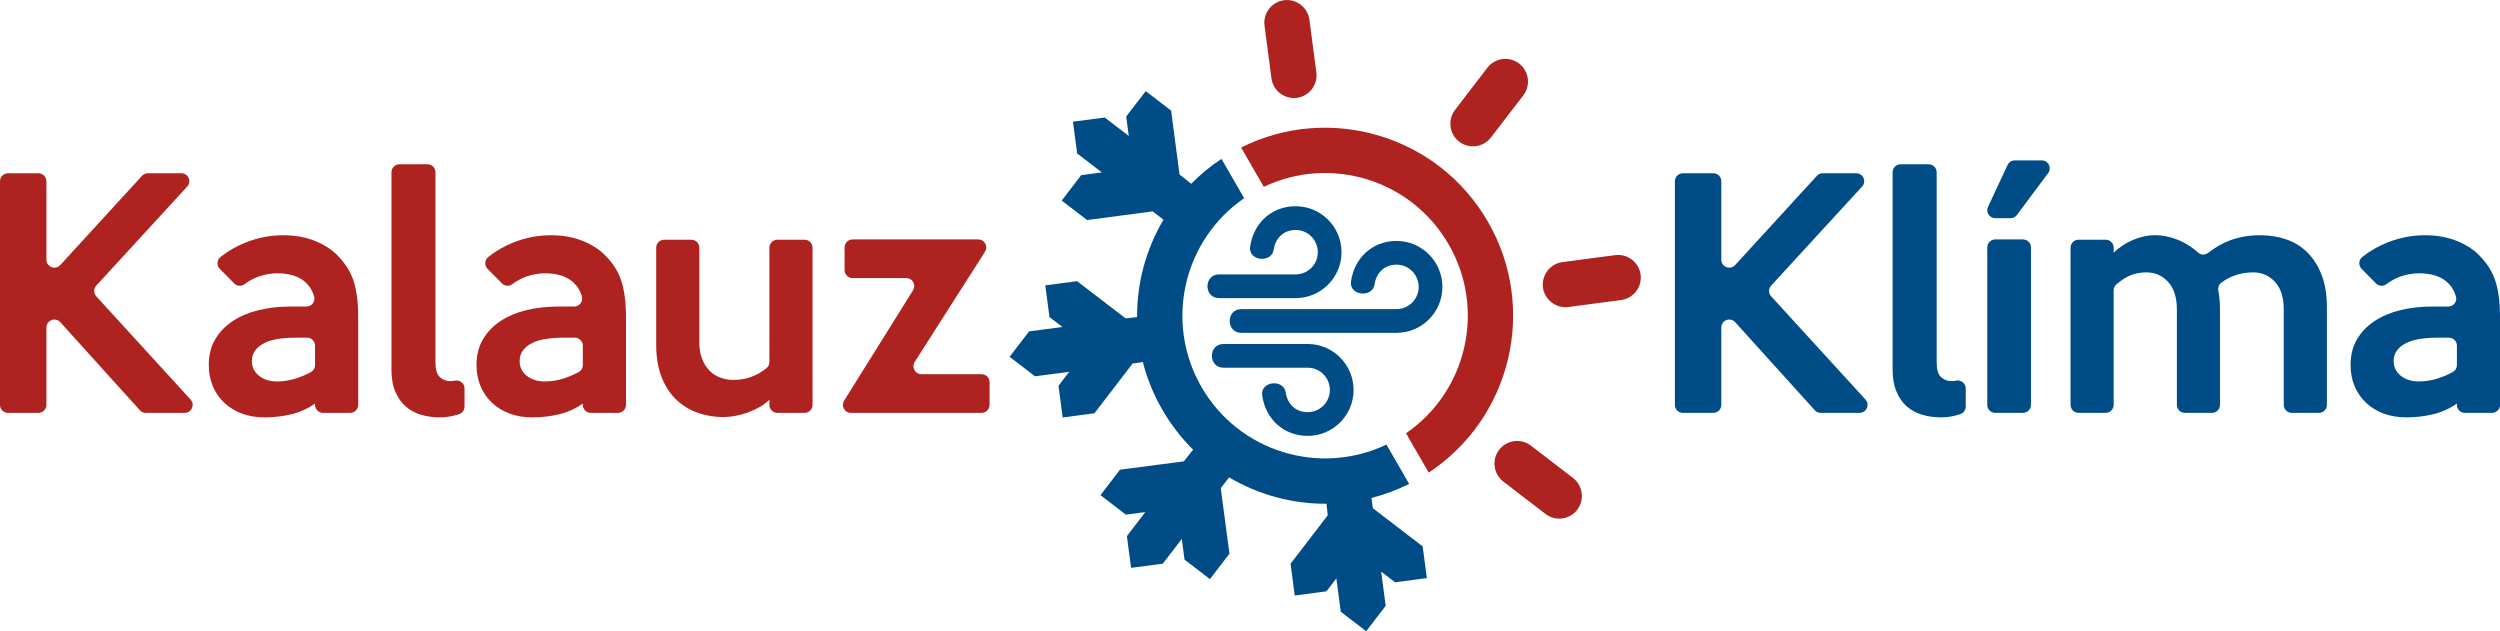
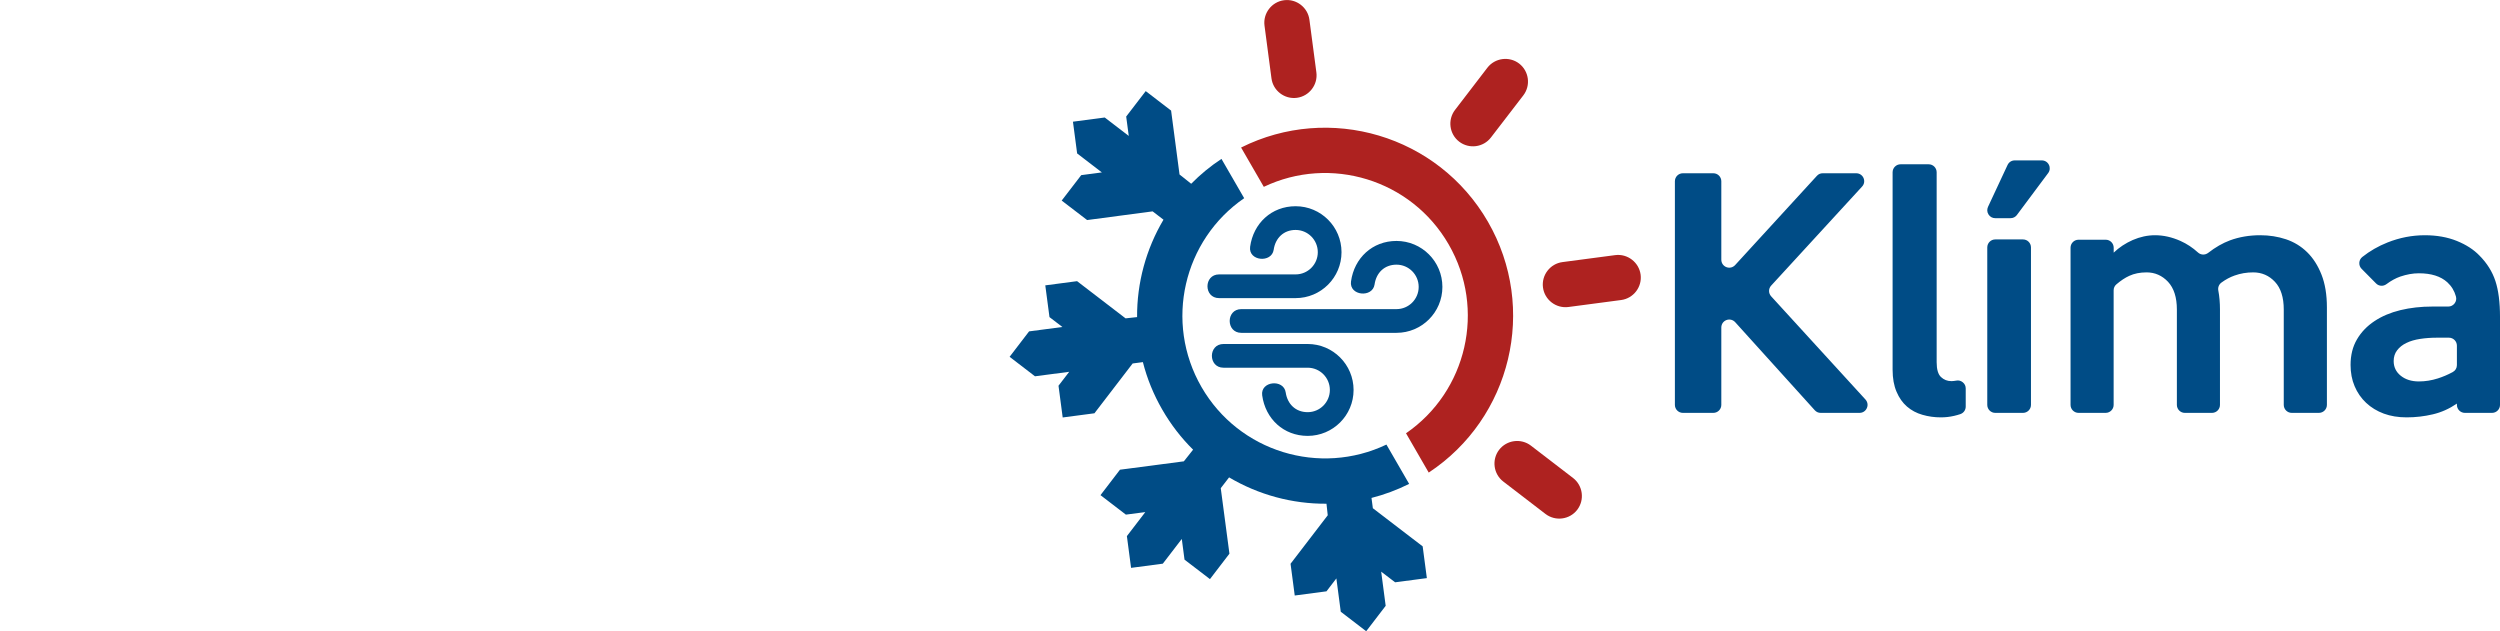
<svg xmlns="http://www.w3.org/2000/svg" xml:space="preserve" width="499px" height="126px" version="1.1" shape-rendering="geometricPrecision" text-rendering="geometricPrecision" image-rendering="optimizeQuality" fill-rule="evenodd" clip-rule="evenodd" viewBox="0 0 495.39 125.08">
-   <path fill="#AE2220" fill-rule="nonzero" d="M36.6 81.81l-7.71 0c-0.46,0 -0.86,-0.18 -1.17,-0.52l-15.77 -17.45c-0.45,-0.49 -1.12,-0.65 -1.74,-0.42 -0.62,0.24 -1.01,0.81 -1.01,1.48l0 15.33c0,0.87 -0.71,1.58 -1.58,1.58l-6.04 0c-0.87,0 -1.58,-0.71 -1.58,-1.58l0 -44.32c0,-0.87 0.71,-1.58 1.58,-1.58l6.04 0c0.87,0 1.58,0.71 1.58,1.58l0 15.54c0,0.67 0.39,1.24 1.01,1.48 0.61,0.24 1.28,0.08 1.73,-0.41l16.2 -17.68c0.31,-0.34 0.7,-0.51 1.16,-0.51l6.63 0c0.64,0 1.19,0.36 1.45,0.94 0.25,0.59 0.15,1.23 -0.29,1.7l-18.01 19.62c-0.56,0.6 -0.56,1.52 0,2.13l18.68 20.44c0.43,0.48 0.54,1.12 0.28,1.7 -0.26,0.59 -0.8,0.95 -1.44,0.95zm32.8 0l-5.39 0c-0.87,0 -1.58,-0.71 -1.58,-1.58l0 -0.26c-1.5,1.03 -3.09,1.74 -4.77,2.13 -1.69,0.4 -3.42,0.6 -5.2,0.6 -1.66,0 -3.16,-0.25 -4.51,-0.74 -1.34,-0.5 -2.51,-1.21 -3.5,-2.14 -0.99,-0.93 -1.75,-2.03 -2.28,-3.3 -0.54,-1.26 -0.8,-2.67 -0.8,-4.21 0,-1.94 0.42,-3.63 1.27,-5.07 0.85,-1.45 2.01,-2.65 3.47,-3.62 1.47,-0.97 3.18,-1.69 5.14,-2.17 1.96,-0.47 4.06,-0.71 6.32,-0.71l3.15 0c0.51,0 0.95,-0.22 1.26,-0.62 0.3,-0.4 0.4,-0.88 0.27,-1.37 -0.3,-1.11 -0.87,-2.05 -1.71,-2.82 -1.31,-1.19 -3.19,-1.78 -5.64,-1.78 -1.19,0 -2.42,0.22 -3.68,0.65 -0.92,0.32 -1.83,0.82 -2.75,1.5 -0.63,0.48 -1.51,0.42 -2.07,-0.15l-2.85 -2.88c-0.32,-0.33 -0.48,-0.74 -0.45,-1.21 0.03,-0.46 0.23,-0.85 0.59,-1.14 1.5,-1.19 3.17,-2.15 5.01,-2.88 2.39,-0.95 4.85,-1.43 7.38,-1.43 2.38,0 4.49,0.38 6.34,1.13 1.85,0.75 3.36,1.72 4.49,2.91 1.5,1.5 2.55,3.18 3.16,5.04 0.6,1.86 0.91,4.24 0.91,7.13l0 17.41c0,0.87 -0.71,1.58 -1.58,1.58zm-6.97 -9.47l0 -3.85c0,-0.87 -0.7,-1.58 -1.57,-1.58l-2.34 0c-1.19,0 -2.31,0.08 -3.36,0.24 -1.04,0.16 -1.95,0.42 -2.73,0.8 -0.77,0.37 -1.38,0.86 -1.84,1.45 -0.45,0.6 -0.68,1.31 -0.68,2.14 0,1.19 0.47,2.16 1.4,2.91 0.93,0.75 2.12,1.13 3.59,1.13 1.26,0 2.52,-0.2 3.77,-0.6 0.97,-0.31 1.95,-0.72 2.93,-1.25 0.53,-0.28 0.83,-0.79 0.83,-1.39zm28.55 9.72c-0.39,0.13 -0.79,0.24 -1.22,0.34 -0.85,0.2 -1.73,0.3 -2.64,0.3 -1.26,0 -2.48,-0.17 -3.65,-0.51 -1.16,-0.33 -2.18,-0.88 -3.05,-1.63 -0.87,-0.75 -1.57,-1.73 -2.08,-2.94 -0.52,-1.2 -0.77,-2.66 -0.77,-4.36l0 -39.13c0,-0.87 0.71,-1.58 1.58,-1.58l5.56 0c0.87,0 1.58,0.71 1.58,1.58l0 37.65c0,1.42 0.29,2.4 0.86,2.93 0.58,0.54 1.26,0.81 2.05,0.81 0.32,0 0.64,-0.04 0.96,-0.1 0.48,-0.1 0.93,0.02 1.31,0.33 0.38,0.31 0.58,0.73 0.58,1.22l0 3.59c0,0.69 -0.42,1.28 -1.07,1.5zm31.48 -0.25l-5.39 0c-0.87,0 -1.58,-0.71 -1.58,-1.58l0 -0.26c-1.5,1.03 -3.09,1.74 -4.78,2.13 -1.68,0.4 -3.41,0.6 -5.19,0.6 -1.66,0 -3.16,-0.25 -4.51,-0.74 -1.35,-0.5 -2.51,-1.21 -3.5,-2.14 -0.99,-0.93 -1.75,-2.03 -2.29,-3.3 -0.53,-1.26 -0.8,-2.67 -0.8,-4.21 0,-1.94 0.43,-3.63 1.28,-5.07 0.85,-1.45 2.01,-2.65 3.47,-3.62 1.46,-0.97 3.18,-1.69 5.13,-2.17 1.96,-0.47 4.07,-0.71 6.32,-0.71l3.16 0c0.51,0 0.94,-0.22 1.25,-0.62 0.31,-0.4 0.41,-0.88 0.27,-1.37 -0.29,-1.11 -0.87,-2.05 -1.71,-2.82 -1.3,-1.19 -3.18,-1.78 -5.64,-1.78 -1.18,0 -2.41,0.22 -3.68,0.65 -0.91,0.32 -1.82,0.82 -2.74,1.5 -0.63,0.48 -1.51,0.42 -2.07,-0.15l-2.85 -2.88c-0.33,-0.33 -0.48,-0.74 -0.45,-1.21 0.02,-0.46 0.23,-0.85 0.59,-1.14 1.5,-1.19 3.17,-2.15 5,-2.88 2.4,-0.95 4.86,-1.43 7.39,-1.43 2.37,0 4.49,0.38 6.34,1.13 1.85,0.75 3.35,1.72 4.49,2.91 1.5,1.5 2.54,3.18 3.16,5.04 0.6,1.86 0.91,4.24 0.91,7.13l0 17.41c0,0.87 -0.71,1.58 -1.58,1.58zm-6.97 -9.47l0 -3.85c0,-0.87 -0.71,-1.58 -1.58,-1.58l-2.34 0c-1.18,0 -2.3,0.08 -3.35,0.24 -1.05,0.16 -1.96,0.42 -2.73,0.8 -0.77,0.37 -1.38,0.86 -1.84,1.45 -0.45,0.6 -0.68,1.31 -0.68,2.14 0,1.19 0.46,2.16 1.39,2.91 0.93,0.75 2.13,1.13 3.59,1.13 1.27,0 2.53,-0.2 3.77,-0.6 0.97,-0.31 1.95,-0.72 2.94,-1.25 0.52,-0.28 0.83,-0.79 0.83,-1.39zm43.94 9.47l-5.39 0c-0.87,0 -1.58,-0.71 -1.58,-1.58l0 -1.03c-0.55,0.55 -1.19,1.03 -1.92,1.45 -0.74,0.41 -1.51,0.77 -2.32,1.07 -0.81,0.29 -1.64,0.52 -2.49,0.68 -0.85,0.16 -1.65,0.24 -2.41,0.24 -1.74,0 -3.41,-0.28 -5.01,-0.83 -1.6,-0.56 -3.02,-1.41 -4.24,-2.56 -1.23,-1.14 -2.21,-2.63 -2.94,-4.45 -0.73,-1.82 -1.1,-3.97 -1.1,-6.47l0 -19.25c0,-0.87 0.71,-1.58 1.58,-1.58l5.39 0c0.87,0 1.58,0.71 1.58,1.58l0 18.84c0,1.23 0.19,2.3 0.56,3.23 0.38,0.93 0.87,1.71 1.48,2.32 0.62,0.61 1.33,1.07 2.14,1.36 0.81,0.3 1.65,0.45 2.52,0.45 2.51,0 4.72,-0.78 6.61,-2.34 0.38,-0.31 0.57,-0.73 0.57,-1.22l0 -22.64c0,-0.87 0.71,-1.58 1.58,-1.58l5.39 0c0.87,0 1.58,0.71 1.58,1.58l0 31.15c0,0.87 -0.71,1.58 -1.58,1.58zm35.76 -31.94l-13.94 21.85c-0.31,0.5 -0.33,1.09 -0.05,1.61 0.28,0.52 0.79,0.82 1.38,0.82l11.93 0c0.87,0 1.58,0.71 1.58,1.58l0 4.5c0,0.87 -0.71,1.58 -1.58,1.58l-25.9 0c-0.59,0 -1.1,-0.3 -1.39,-0.82 -0.28,-0.51 -0.27,-1.1 0.05,-1.6l13.66 -21.88c0.31,-0.5 0.32,-1.08 0.04,-1.6 -0.29,-0.51 -0.79,-0.81 -1.38,-0.81l-10.65 0c-0.87,0 -1.58,-0.71 -1.58,-1.58l0 -4.5c0,-0.87 0.71,-1.58 1.58,-1.58l24.92 0c0.59,0 1.1,0.31 1.38,0.82 0.29,0.52 0.27,1.11 -0.05,1.61z" />
  <path fill="#004C86" fill-rule="nonzero" d="M486.85 72.34l0 -3.85c0,-0.87 -0.71,-1.58 -1.58,-1.58l-2.34 0c-1.19,0 -2.31,0.08 -3.35,0.24 -1.05,0.16 -1.96,0.42 -2.73,0.8 -0.78,0.37 -1.39,0.86 -1.84,1.45 -0.46,0.6 -0.69,1.31 -0.69,2.14 0,1.19 0.47,2.16 1.4,2.91 0.93,0.75 2.13,1.13 3.59,1.13 1.27,0 2.52,-0.2 3.77,-0.6 0.97,-0.31 1.95,-0.72 2.93,-1.25 0.53,-0.28 0.84,-0.79 0.84,-1.39zm6.96 9.47l-5.38 0c-0.87,0 -1.58,-0.71 -1.58,-1.58l0 -0.26c-1.51,1.03 -3.1,1.74 -4.78,2.13 -1.68,0.4 -3.41,0.6 -5.19,0.6 -1.67,0 -3.17,-0.25 -4.51,-0.74 -1.35,-0.5 -2.52,-1.21 -3.51,-2.14 -0.99,-0.93 -1.75,-2.03 -2.28,-3.3 -0.54,-1.26 -0.8,-2.67 -0.8,-4.21 0,-1.94 0.42,-3.63 1.27,-5.07 0.85,-1.45 2.01,-2.65 3.48,-3.62 1.46,-0.97 3.17,-1.69 5.13,-2.17 1.96,-0.47 4.06,-0.71 6.32,-0.71l3.16 0c0.5,0 0.94,-0.22 1.25,-0.62 0.31,-0.4 0.4,-0.88 0.27,-1.37 -0.3,-1.11 -0.87,-2.05 -1.71,-2.82 -1.31,-1.19 -3.19,-1.78 -5.64,-1.78 -1.19,0 -2.41,0.22 -3.68,0.65 -0.91,0.32 -1.83,0.82 -2.74,1.5 -0.64,0.48 -1.52,0.42 -2.07,-0.15l-2.85 -2.88c-0.33,-0.33 -0.48,-0.74 -0.46,-1.21 0.03,-0.46 0.23,-0.85 0.59,-1.14 1.5,-1.19 3.17,-2.15 5.01,-2.88 2.39,-0.95 4.85,-1.43 7.39,-1.43 2.37,0 4.49,0.38 6.34,1.13 1.85,0.75 3.35,1.72 4.49,2.91 1.49,1.5 2.54,3.18 3.15,5.04 0.61,1.86 0.91,4.24 0.91,7.13l0 17.41c0,0.87 -0.71,1.58 -1.58,1.58zm-34.3 0l-5.39 0c-0.87,0 -1.58,-0.71 -1.58,-1.58l0 -18.9c0,-2.41 -0.58,-4.24 -1.75,-5.49 -1.16,-1.24 -2.6,-1.87 -4.3,-1.87 -1.31,0 -2.54,0.21 -3.71,0.63 -0.88,0.31 -1.74,0.77 -2.59,1.39 -0.5,0.37 -0.73,0.96 -0.62,1.57 0.22,1.15 0.33,2.41 0.33,3.77l0 18.9c0,0.87 -0.71,1.58 -1.58,1.58l-5.39 0c-0.86,0 -1.57,-0.71 -1.57,-1.58l0 -18.9c0,-2.41 -0.59,-4.24 -1.75,-5.49 -1.17,-1.24 -2.59,-1.87 -4.25,-1.87 -1.3,0 -2.45,0.23 -3.44,0.69 -0.82,0.37 -1.66,0.93 -2.53,1.67 -0.37,0.31 -0.56,0.72 -0.56,1.2l0 22.7c0,0.87 -0.71,1.58 -1.58,1.58l-5.38 0c-0.87,0 -1.58,-0.71 -1.58,-1.58l0 -31.15c0,-0.87 0.71,-1.58 1.58,-1.58l5.39 0c0.87,0 1.58,0.71 1.58,1.58l0 0.98c1.07,-1.03 2.33,-1.86 3.77,-2.5 1.46,-0.63 2.93,-0.95 4.43,-0.95 1.67,0 3.34,0.38 5.03,1.13 1.27,0.57 2.42,1.33 3.46,2.28 0.57,0.53 1.42,0.56 2.04,0.08 1.43,-1.11 2.87,-1.94 4.33,-2.48 1.82,-0.67 3.82,-1.01 5.99,-1.01 1.79,0 3.49,0.27 5.09,0.8 1.6,0.54 3,1.39 4.19,2.56 1.19,1.16 2.14,2.65 2.85,4.45 0.71,1.8 1.07,3.96 1.07,6.5l0 19.31c0,0.87 -0.71,1.58 -1.58,1.58zm-58.64 0l-5.5 0c-0.87,0 -1.58,-0.71 -1.58,-1.58l0 -31.21c0,-0.87 0.71,-1.58 1.58,-1.58l5.5 0c0.87,0 1.58,0.71 1.58,1.58l0 31.21c0,0.87 -0.71,1.58 -1.58,1.58zm4.98 -47.51l-6.19 8.3c-0.31,0.41 -0.75,0.63 -1.27,0.63l-3.02 0c-0.55,0 -1.03,-0.26 -1.33,-0.73 -0.3,-0.47 -0.33,-1.01 -0.1,-1.52l3.87 -8.29c0.27,-0.57 0.8,-0.91 1.43,-0.91l5.34 0c0.62,0 1.14,0.32 1.42,0.87 0.27,0.54 0.22,1.16 -0.15,1.65zm-17.41 47.76c-0.38,0.13 -0.78,0.24 -1.21,0.34 -0.85,0.2 -1.73,0.3 -2.64,0.3 -1.27,0 -2.48,-0.17 -3.65,-0.51 -1.17,-0.33 -2.19,-0.88 -3.06,-1.63 -0.87,-0.75 -1.56,-1.73 -2.07,-2.94 -0.52,-1.2 -0.78,-2.66 -0.78,-4.36l0 -39.13c0,-0.87 0.71,-1.58 1.58,-1.58l5.57 0c0.87,0 1.58,0.71 1.58,1.58l0 37.65c0,1.42 0.29,2.4 0.86,2.93 0.57,0.54 1.26,0.81 2.05,0.81 0.32,0 0.64,-0.04 0.96,-0.1 0.48,-0.1 0.93,0.02 1.31,0.33 0.38,0.31 0.58,0.73 0.58,1.22l0 3.59c0,0.69 -0.42,1.28 -1.08,1.5zm-19.95 -0.25l-7.71 0c-0.46,0 -0.86,-0.18 -1.17,-0.52l-15.77 -17.45c-0.45,-0.49 -1.12,-0.65 -1.74,-0.42 -0.62,0.24 -1.01,0.81 -1.01,1.48l0 15.33c0,0.87 -0.71,1.58 -1.58,1.58l-6.04 0c-0.87,0 -1.58,-0.71 -1.58,-1.58l0 -44.32c0,-0.87 0.71,-1.58 1.58,-1.58l6.04 0c0.87,0 1.58,0.71 1.58,1.58l0 15.54c0,0.67 0.39,1.24 1,1.48 0.62,0.24 1.29,0.08 1.74,-0.41l16.2 -17.68c0.31,-0.34 0.7,-0.51 1.16,-0.51l6.63 0c0.64,0 1.19,0.36 1.45,0.94 0.25,0.59 0.15,1.23 -0.29,1.7l-18.01 19.62c-0.56,0.6 -0.56,1.52 0,2.13l18.68 20.44c0.43,0.48 0.54,1.12 0.28,1.7 -0.26,0.59 -0.8,0.95 -1.44,0.95z" />
  <path fill="#004C86" fill-rule="nonzero" d="M274.73 88.09c-13.19,6.29 -29.21,1.47 -36.64,-11.39 -7.43,-12.87 -3.59,-29.16 8.45,-37.43l-4.5 -7.79c-2.2,1.45 -4.21,3.11 -6,4.93l-2.31 -1.84 -1.67 -12.66 -5.03 -3.86 -3.87 5.04 0.51 3.84 -4.76 -3.65 -6.3 0.83 0.83 6.29 4.9 3.76 -4.09 0.54 -3.87 5.04 5.04 3.86 12.98 -1.72 2.15 1.65c-3.46,5.83 -5.27,12.52 -5.23,19.3l-2.28 0.25 -9.61 -7.37 -6.3 0.83 0.83 6.29 2.56 1.96 -6.6 0.87 -3.86 5.04 5.03 3.86 6.78 -0.89 -2.12 2.76 0.83 6.29 6.29 -0.83 7.57 -9.87 2.03 -0.27c0.82,3.23 2.1,6.4 3.85,9.43 1.71,2.97 3.77,5.62 6.1,7.92l-1.83 2.31 -12.66 1.66 -3.86 5.04 5.03 3.86 3.85 -0.5 -3.65 4.76 0.83 6.29 6.29 -0.83 3.76 -4.9 0.54 4.1 5.04 3.86 3.86 -5.04 -1.72 -12.98 1.65 -2.14c5.83,3.45 12.52,5.27 19.3,5.22l0.25 2.29 -7.37 9.61 0.83 6.29 6.29 -0.83 1.96 -2.56 0.87 6.6 5.04 3.87 3.86 -5.04 -0.89 -6.77 2.76 2.11 6.29 -0.83 -0.83 -6.29 -9.87 -7.56 -0.27 -2.04c2.53,-0.64 5.03,-1.57 7.46,-2.78l-4.5 -7.79z" />
  <path fill="#AE2220" d="M250.43 37.02c13.18,-6.29 29.2,-1.47 36.63,11.4 7.44,12.87 3.6,29.15 -8.45,37.43l4.5 7.79c16.33,-10.77 21.64,-32.54 11.73,-49.71 -9.91,-17.16 -31.42,-23.45 -48.91,-14.7l4.5 7.79zm52.93 51.28l8.35 6.41c1.96,1.51 2.33,4.34 0.83,6.3l0 0c-1.5,1.96 -4.33,2.33 -6.29,0.83l-8.36 -6.42c-1.96,-1.5 -2.33,-4.33 -0.83,-6.29l0 0c1.51,-1.96 4.34,-2.33 6.3,-0.83zm6.26 -36.37l10.44 -1.38c2.45,-0.32 4.71,1.42 5.04,3.87l0 0c0.32,2.44 -1.42,4.71 -3.87,5.03l-10.44 1.38c-2.45,0.32 -4.72,-1.42 -5.04,-3.87l0 0c-0.32,-2.45 1.42,-4.71 3.87,-5.03zm-21.3 -30.15l6.41 -8.36c1.51,-1.96 4.34,-2.33 6.3,-0.83l0 0c1.96,1.51 2.33,4.34 0.83,6.3l-6.42 8.35c-1.5,1.96 -4.33,2.33 -6.29,0.83l0 0c-1.96,-1.5 -2.33,-4.33 -0.83,-6.29zm-36.37 -6.26l-1.38 -10.45c-0.32,-2.44 1.42,-4.71 3.87,-5.03l0 0c2.44,-0.32 4.71,1.42 5.03,3.86l1.38 10.45c0.32,2.44 -1.42,4.71 -3.87,5.03l0 0c-2.44,0.32 -4.71,-1.41 -5.03,-3.86z" />
  <path fill="#004C86" fill-rule="nonzero" d="M281.12 56.85c0,-2.44 -1.97,-4.41 -4.4,-4.41 -2.39,0 -4.01,1.61 -4.34,3.92 -0.4,2.7 -5.06,2.26 -4.67,-0.59 0.64,-4.66 4.25,-8.03 9.01,-8.03 5.03,0 9.1,4.08 9.1,9.11 0,5.03 -4.07,9.1 -9.1,9.1l-30.75 0c-3.06,0 -3.07,-4.7 0,-4.7l30.75 0c2.43,0 4.4,-1.97 4.4,-4.4z" />
  <path fill="#004C86" fill-rule="nonzero" d="M241.57 54.37l15.16 0c2.43,0 4.4,-1.97 4.4,-4.4 0,-2.44 -1.97,-4.41 -4.4,-4.41 -2.38,0 -4.01,1.62 -4.34,3.92 -0.4,2.69 -5.06,2.27 -4.67,-0.59 0.64,-4.65 4.25,-8.03 9.01,-8.03 5.03,0 9.1,4.08 9.1,9.11 0,5.02 -4.07,9.1 -9.1,9.1l-15.16 0c-3.07,0 -3.07,-4.7 0,-4.7z" />
  <path fill="#004C86" fill-rule="nonzero" d="M242.45 68.16l16.67 0c5.02,0 9.1,4.08 9.1,9.11 0,5.03 -4.08,9.1 -9.1,9.1 -4.76,0 -8.37,-3.37 -9.01,-8.03 -0.39,-2.84 4.27,-3.29 4.66,-0.58 0.34,2.3 1.96,3.91 4.35,3.91 2.43,0 4.4,-1.97 4.4,-4.4 0,-2.44 -1.97,-4.41 -4.4,-4.41l-16.67 0c-3.07,0 -3.08,-4.7 0,-4.7z" />
</svg>